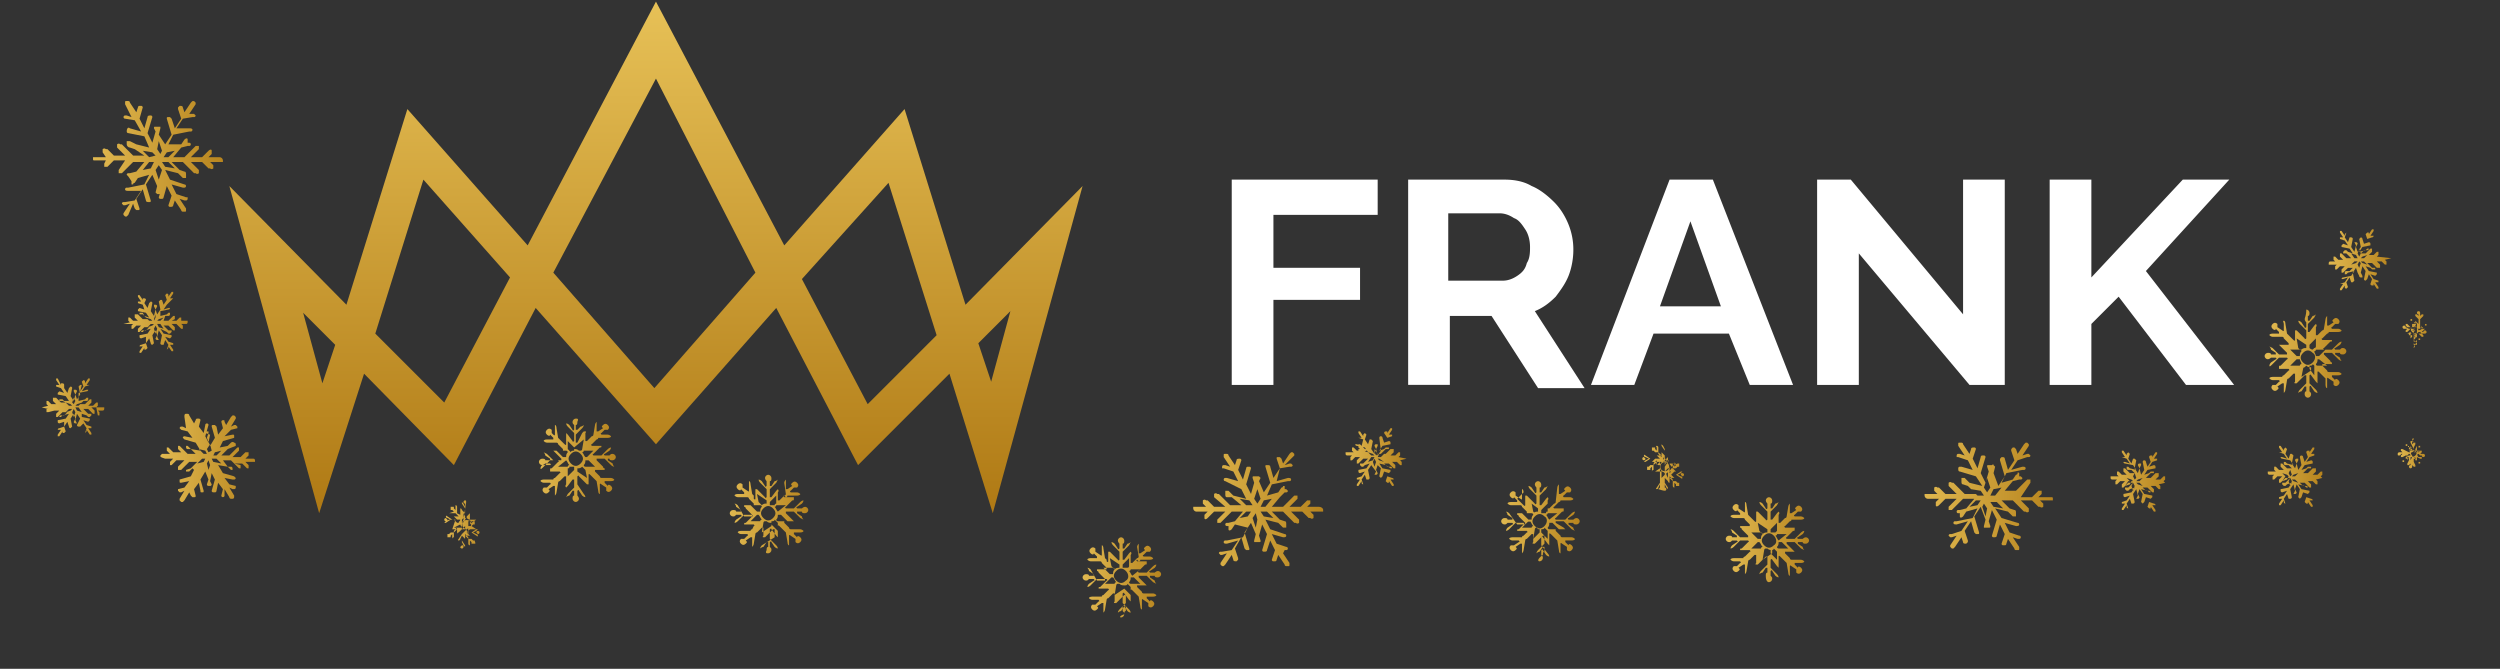
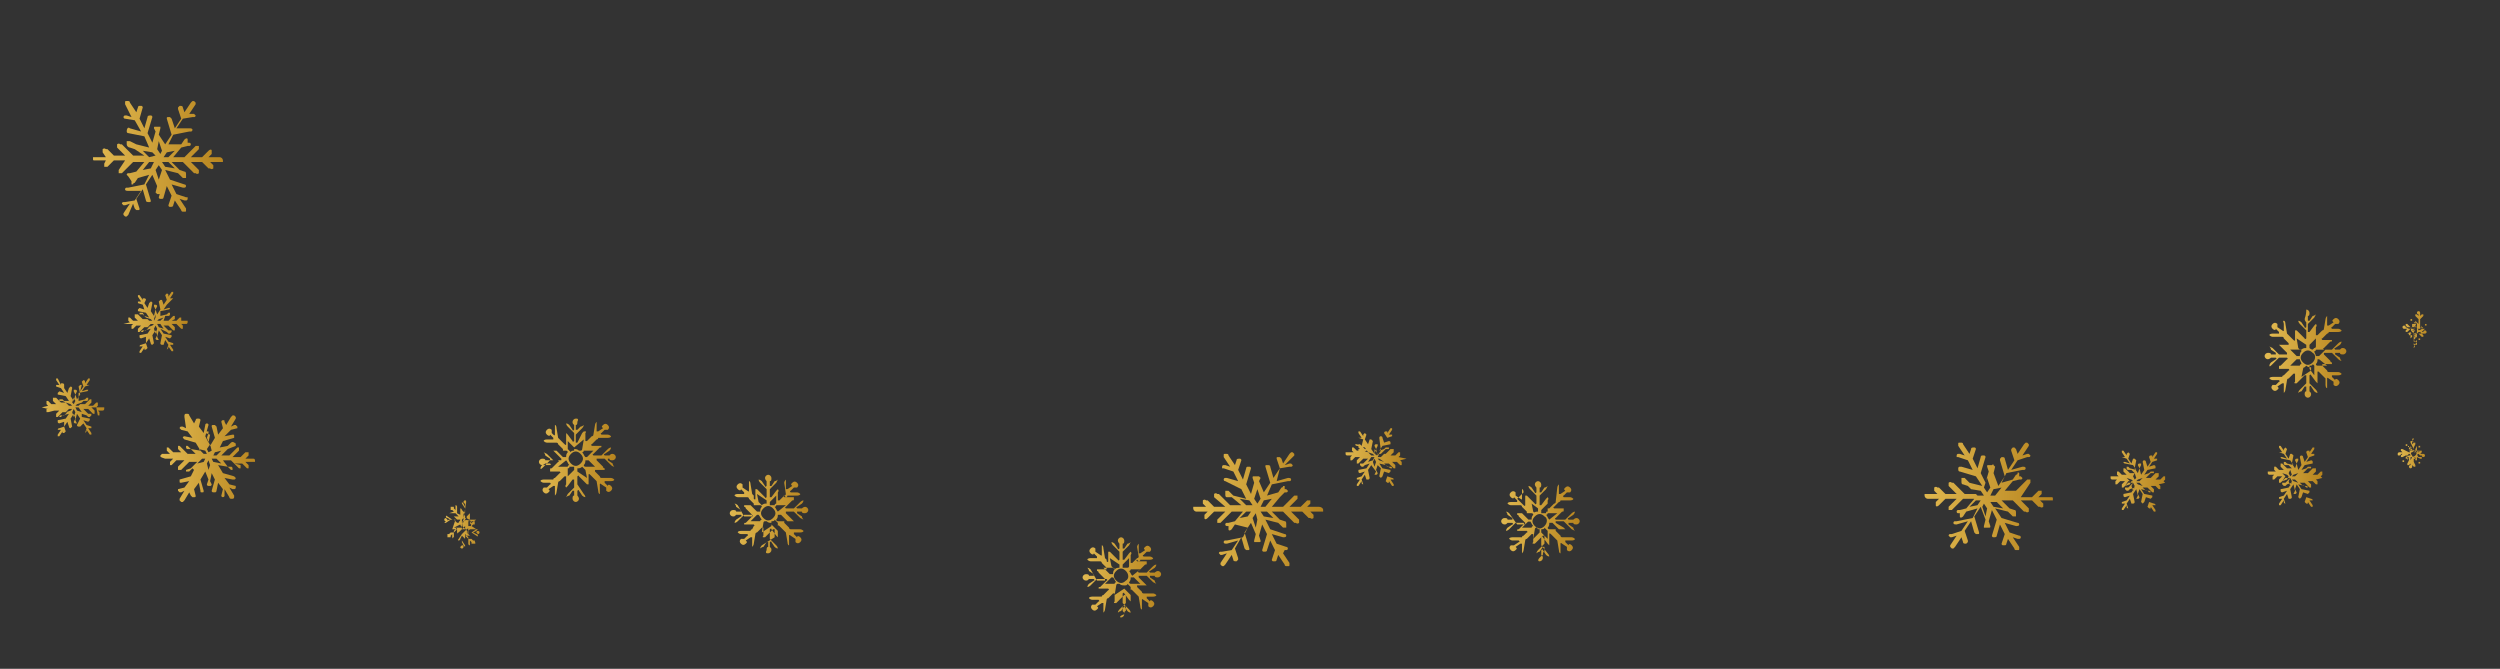
<svg xmlns="http://www.w3.org/2000/svg" width="157" height="42" fill="none">
  <rect width="100%" height="100%" fill="#333333" stroke="none" />
  <path fill="url(#a)" d="M83.093 32.029v.1h-.805l.201.202v.201s-.1.101-.201 0h-.101l-.403-.402h-.705l.504.503v.202s-.101.1-.202 0h-.1l-.706-.705h-.705l.504.503.302.1c.1 0 .1.102.1.202v.201h-.2l-.303-.301-.806-.202.303.604.906.303c.1 0 .1.1.1.1 0 .101-.1.101-.2.101l-.706-.201.302.604.605.201c.1 0 .1.101.1.101s0 .1-.1.1h-.1l-.102.202.403.605v.1c0 .101 0 .101-.1.101h-.101s-.1 0-.1-.1l-.404-.605-.1.302s0 .1-.101.1h-.101c-.1 0-.1-.1-.1-.1l.2-.604-.301-.604-.202.604c0 .1-.1.1-.201.1s-.101-.1-.101-.1l.302-1.007-.302-.605-.201.705.1.303c0 .1 0 .1-.1.1h-.303v-.1l.101-.403-.302-.705-.403.604.302 1.007c0 .1 0 .1-.1.1h-.101l-.1-.1-.202-.705-.403.705.201.604v.101l-.1.1c-.101 0-.202 0-.202-.1l-.1-.302-.404.604-.1.101h-.101l-.1-.1v-.101l.402-.605-.302.101h-.1l-.101-.1s0-.101.1-.101h.101l.604-.101.403-.604-.705.201c-.1 0-.201 0-.201-.1 0 0 0-.101.1-.101h.101l1.007-.202.302-.604-.805-.202-.202.302c-.1.101-.201.101-.201 0v-.201h-.1c-.102 0-.102-.1-.102-.1s0-.101.101-.101h.1l.404-.101.503-.604h-.705l-.705.705h-.201v-.201l.503-.504h-.705l-.403.402c-.1.101-.2.101-.2 0v-.201l.2-.201h-.704a.217.217 0 0 1-.202-.202v-.1h.806l-.202-.202v-.202s.101-.1.202 0h.1l.403.403h.705l-.705-.604v-.201s.101-.101.202 0h.1l.706.705h.705l-.605-.504h-.302c-.1 0-.1-.1-.1-.201v-.201h.2l.303.301.806.202-.302-.605-1.008-.503c-.1 0-.1-.1-.1-.1s0-.101.1-.101h.101l.705.2-.302-.603-.604-.202h-.101v-.1s0-.101.1-.101h.101l.303.1-.403-.604v-.1c0-.101 0-.101.1-.101h.101s.1 0 .1.1l.404.605.1-.302c0-.101.101-.101.202-.101.1 0 .1.1.1.1l-.2.605.301.604.202-.705s0-.1.1-.1h.101c.101 0 .101.1.101.1l-.302 1.007.302.605.201-.705-.1-.302c0-.101 0-.101.1-.101h.303l.1.1-.1.202.302.705.403-.604-.303-1.008c0-.1 0-.1.101-.1.1 0 .202 0 .202.1l.201.706.403-.605-.201-.604c0-.1 0-.1.1-.1h.1l.102.1.1.302.403-.604.1-.101h.102l.1.1v.101l-.604.605.302-.101h.1l.102.1s0 .101-.101.101h-.1l-.605.101-.201.806.704-.201c.101 0 .202 0 .202.1 0 0 0 .1-.1.1h-.102l-1.007.202-.302.705.705-.201.202-.302s.1 0 .1-.1h.101v.2h.1l.102.101s0 .1-.101.1h-.1l-.303.303-.504.604h.705l.705-.705h.201v.201l-.503.504h.705l.403-.403h.202v.202l-.202.201h.705c.202 0 .302.101.302.202zm-3.928-.202h.302l.403-.503-.503.1-.202.403zm0 .303.202.302.604.1-.403-.402h-.403zm-.403-.806.202.302.201-.302-.201-.605-.202.605zm-.1 1.208.201.605.1-.504-.1-.403-.201.302zm-.806-1.208.403.403h.403l-.202-.303-.604-.1zm0 1.208.504-.1.201-.302h-.302l-.403.402z" />
  <path fill="url(#b)" d="m88.33 28.806-.402.1.1.101v.202h-.1l-.202-.202h-.302l.202.202v.201h-.101l-.302-.302h-.302l.201.201h.202s.1 0 .1.101h-.1l-.303-.201-.403-.101.202.302.504.1v.101l-.101.101-.302-.1.201.302.302.1s.101 0 .101.101h-.201l.201.302v.101h-.1l-.202-.302v.1h-.1l-.102-.1.101-.302-.201-.303-.101.303-.1.1-.102-.1.101-.504-.201-.201-.1.302.1.201s0 .101-.1.101h-.102l.101-.201-.302-.403-.201.302.1.503s0 .101-.1.101h-.101l-.101-.302-.201.302.1.302s-.1 0-.1-.1v-.101l-.202.302h-.1v-.1l.2-.303h-.2v-.1l.302-.101.201-.303-.302.101s-.1 0-.1-.1v-.101l.503-.1.201-.303-.302.1-.1.101h-.101l-.101-.1v-.101h.201l.302-.302h-.302l-.302.302h-.1v-.201l.2-.202h-.301l-.202.202h-.1v-.202l.1-.1h-.302s-.1 0-.1-.101v-.101h.503l-.1-.1V28.1h.1l.201.201h.303l-.202-.201v-.2h.1l.303.301h.302l-.403.202h-.201s-.1 0-.1-.1V28.2h.1l.1.101.403.1-.201-.301-.504-.101s-.1 0-.1-.1h.1l.303.1.1-.403-.302-.1h.202l-.202-.303v-.1h.1l.202.302v-.101l.101-.1.1.1-.1.302.201.302.101-.302h.1l.102.1-.101.504.201.303.101-.303-.1-.201s0-.1.1-.1h.1v.1l-.1.201.1.403.202-.302-.1-.806s0-.1.1-.1c0 0 .101 0 .101.1l.1.303.202-.303-.201-.302s0-.1.1-.1h.101v.1l.202-.302h.1v.1l-.201.303h.201v.1l-.302.101-.201.303.302-.101s.1 0 .1.1v.101L86.82 28l-.201.302.302-.1.1-.101h.201v.1h-.2l-.303.303h.302l.303-.303h.201v.201l-.201.202h.302l.201-.201h.1v.201l-.1.101.504.1c0-.1 0-.1 0 0zm-1.812-.101h.201l.202-.201h-.303l-.1.201zm0 .1.1.102.303.1-.303-.201h-.1zm-.202-.402.101.201.1-.1-.2-.303v.202zm-.1.604.1.302.101-.302-.1-.201-.101.201zm-.302-.604.2.201h.202l-.1-.1-.302-.101zm0 .604.302-.1.1-.202h-.201l-.201.302z" />
  <path fill="url(#c)" d="M70.403 38.777c.1 0 .201-.1.201-.202 0-.1 0-.1-.1-.2v-.303s.1-.1.1 0l.201.302s.101.1.202.1c0 0 0-.1-.1-.2l-.404-.404v-.604s.101-.1.101 0l.302.403.1.1v-.704s0-.101.102 0l.302.302.1.1.101.605s0 .201.101.201v-.603s0-.1.1 0l.303.202v.2c.1.102.201.102.302 0 .1-.1.1-.2 0-.301-.1-.101-.201-.101-.201 0l-.202-.202v-.1h.403s.201 0 .201-.101c0 0-.1-.1-.201-.1h-.604s-.101 0-.101-.102l-.302-.302v-.1h.604l-.1-.101-.404-.403v-.1h.504l.403.402.201.1s-.1-.1-.1-.2l-.302-.202v-.1h.302c0 .1.1.1.201.1.1 0 .202-.1.202-.202 0-.1-.101-.2-.202-.2-.1 0-.201.1-.201.1h-.302s-.101-.1 0-.1l.302-.202s.1-.101.1-.202c0 0-.1 0-.201.1l-.403.404h-.504s-.1-.1 0-.1l.403-.404c.101 0 .101 0 .101-.1v-.101h-.604s-.1-.101 0-.101l.1.1s.101 0 .101-.1h.605s.201 0 .201-.1c0 0-.1-.101-.201-.101h-.403s-.101-.101 0-.101l.201-.202h.202c.1-.1.1-.201 0-.302-.101-.1-.202-.1-.303 0-.1.101-.1.101 0 .202l-.302.201h-.1v-.605s-.101.1-.101.201l.1.605s0 .1-.1.1l-.302.303h-.101v-.504s.1-.1 0-.202l-.1.101-.303.403h-.1v-.503l.402-.403.1-.202s-.1.1-.2.1l-.202.303h-.1v-.302c.1 0 .1-.1.1-.202 0-.1-.1-.201-.201-.201s-.202.1-.202.201.1.202.1.202v.302s-.1.1-.1 0L70 34.144s-.101-.1-.202-.1c0 0 0 .1.101.2l.403.403v.504s-.1.1-.1 0l-.404-.403-.1-.1h-.101v.604s0 .1-.1 0v-.101l-.102-.1-.1-.605s0-.201-.101-.201v.604s0 .1-.1 0l-.303-.202v-.201c-.1-.1-.201-.1-.302 0-.1.1-.1.201 0 .302.1.1.201.1.201 0l.202.202v.1h-.403s-.202 0-.202.101c0 0 .101.1.202.1h.604s.101 0 .101.102l.302.302v.1h-.604v.101s.1 0 .1.1l.403.404v.1h-.503l-.403-.705s-.1-.1-.202-.1c0 0 .101.1.101.201l.302.201v.101h-.302c0-.1-.1-.1-.201-.1-.1 0-.202.1-.202.201 0 .1.101.201.202.201.1 0 .1 0 .201-.1h.302s.101.1 0 .1l-.302.202s-.1.1-.1.201c0 0 .1 0 .2-.1l.404-.403h.604s.1.1 0 .1l-.403.403c-.1 0-.1 0-.1.101h.604s.1.1 0 .1l-.302.303s-.101 0-.101.1h-.604s-.202 0-.202.101c0 0 .1.101.202.101h.403s.1.1 0 .1l-.202.202h-.201c-.101.1-.101.202 0 .302.1.101.201.101.302 0 .1-.1.1-.1 0-.201l.302-.202h.1v.605s.101-.1.101-.202l.101-.604s0-.1.1-.1l.303-.303h.1v.504s-.1.1 0 .1h.102l.1-.1.403-.403h.1v.503l-.402.403s-.1.101-.1.202c0 0 .1-.1.2-.1l.202-.303h.1v.302c-.1 0-.1.1-.1.201-.302.101-.302.202-.201.202zm-.504-2.518c.1.1.1.201.201.302 0 0-.1 0-.1.1h-.605l.403-.402h.101zm.806.201c-.202.202-.403.202-.605 0-.201-.201-.201-.403 0-.604.202-.201.403-.201.605 0 .201.201.201.504 0 .604zm-1.41-.805h.604s.1 0 .1.1c-.1.101-.1.202-.1.302h-.201l-.403-.402zm1.007-.202v.202c-.1 0-.202 0-.302.1l-.101-.1-.1-.101-.101-.504.604.403zm.503.202h-.302v-.201l.403-.404v.504c0 .1-.1.1-.1.1zm.303.503c-.101-.1-.101-.201-.202-.302 0 0 .1 0 .1-.1h.605l-.503.402zm.503.504h-.604s-.1 0-.1-.1c.1-.102.1-.202.1-.303h.201l.403.403zm-1.007.302v-.201c.1 0 .201 0 .201-.101l.101.1.1.101v.504l-.402-.403zm-.604.403.1-.604s0-.101.101-.101h.1c.102.1.202.1.303.1v.202l-.604.403z" />
-   <path fill="url(#d)" d="M104.547 30.82c.101 0 .101-.1.101-.1s0-.101-.101-.101v-.202l.101.202.1.1v-.1l-.201-.302v-.303l.201.202s0 .1.101.1v-.402l.201.201v.403s0 .1.101.1v-.3l.101.1v.101h.201v-.201h-.1l-.101-.101h.201-.403l-.201-.202h.403-.101l-.201-.201h.302l.302.201s.101.101.101 0c0 0 0-.1-.101-.1l-.201-.101h.201l.101.1c.1 0 .1-.1.1-.1 0-.1-.1-.1-.1-.1-.101 0-.101 0-.101.1h-.201l.201-.1.101-.102h-.101l-.302.202h-.302l.201-.201h.101-.403l.201-.202h.403-.201l.101-.1h.1v-.202h-.201v.1l-.101.101v-.302s0 .1-.101.1v.402l-.201.202v-.402s0 .1-.101.1l-.201.201v-.302l.201-.302s.101-.1 0-.1c-.1 0-.1 0-.1.1l-.101.202v-.202l.101-.1c0-.101-.101-.101-.101-.101-.101 0-.101.1-.101.1 0 .101 0 .101.101.101v-.806l-.101-.201-.101-.1v.1l.202.302v.302l-.202-.201v.302l-.201-.201V28.1s0-.101-.101-.101 0 .1 0 .1v.202l-.101-.1V28.1h-.201v.201h.101l.1.1h-.201.403l.201.202h-.403.101l.202.202h-.605l-.302-.202s-.101-.1-.101 0c0 0 0 .101.101.101l.202.1h-.202l-.101-.1c-.1 0-.1.1-.1.1 0 .102.1.102.1.102s.101 0 .101-.101h.202l-.202.1-.101.101h.101l.302-.201h.302l-.201.201h.302l-.201.202h-.403.201l-.1.1h-.101v.202h.201v-.1l.101-.102v.303s0-.1.101-.1v-.403l.201-.201v.402-.1l.202-.202v1.309l-.202.303s-.101.1 0 .1c0 0 .101 0 .101-.1l.101-.202v.202l-.101.1c.302.101.403.101.403.101zm-.302-1.41c0 .1.1.1.1.201h-.403l.303-.2c-.101 0-.101 0 0 0zm.503.1c-.1.101-.302.101-.403 0-.1-.1-.1-.301 0-.402.101-.1.303-.1.403 0 .101.1.101.302 0 .403zm-.906-.503h.503c0 .1-.1.1-.1.202h-.101l-.302-.202zm.705-.1v.1c-.101 0-.101 0-.101.1v-.402l.101.202zm.201.1h-.201v-.1l.201-.202v.302c.101 0 .101 0 0 0zm.202.302c0-.1-.101-.1-.101-.201h.504l-.403.201zm.302.302h-.403c0-.1.101-.1.101-.2h.1l.202.2zm-.604.202c0-.1 0-.1 0 0v-.1s.1 0 .1-.102v.403l-.1-.201zm-.303.201v-.402s.101 0 .202.1v.101l-.202.201z" />
  <path fill="url(#e)" d="M48.244 34.748c.101 0 .202-.1.202-.201 0-.1 0-.1-.1-.202v-.302s.1-.1.1 0l.201.302s.101.101.202.101c0 0 0-.1-.101-.201l-.403-.403v-.605s.1-.1.1 0l.303.403.1.101v-.705s0-.1.101 0l.303.302.1.1.101.605s0 .202.1.202v-.605s0-.1.102 0l.302.202v.201c.1.1.201.1.302 0 .1-.1.1-.201 0-.302-.1-.1-.202-.1-.202 0l-.201-.201v-.101h.403s.201 0 .201-.1c0 0-.1-.102-.201-.102h-.605s-.1 0-.1-.1l-.302-.302v-.101h.603l-.1-.1-.403-.404v-.1h.503l.404.402.201.101s-.1-.1-.1-.201l-.303-.202v-.1h.302c0 .1.101.1.202.1.1 0 .201-.1.201-.201 0-.1-.1-.202-.201-.202-.1 0-.202.101-.202.101h-.302s-.1-.1 0-.1l.302-.202s.101-.1.101-.202c0 0-.1 0-.201.101l-.403.403h-.504s-.1-.1 0-.1l.403-.404c.1 0 .1 0 .1-.1v-.1h-.603s-.101-.102 0-.102l.1.101s.101 0 .101-.1h.604s.202 0 .202-.101c0 0-.1-.101-.202-.101h-.403s-.1-.1 0-.1l.202-.202h.201c.101-.101.101-.202 0-.302-.1-.101-.201-.101-.302 0-.1.1-.1.1 0 .201l-.302.201h-.1v-.603s-.101.1-.101.202l.1.705s0 .1-.1.1l-.303.302h-.1v-.503s.1-.1 0-.201l-.101.1-.302.403h-.1v-.503l.402-.403.1-.202s-.1.1-.2.1l-.202.303h-.1v-.302c.1 0 .1-.1.1-.202 0-.1-.1-.201-.202-.201-.1 0-.201.1-.201.201s.1.202.1.202v.302s-.1.1-.1 0l-.201-.302s-.101-.1-.202-.1c0 0 0 .1.1.2l.404.404v.503s-.101.1-.101 0l-.403-.403-.1-.1h-.101v.604s0 .1-.101 0v-.202l-.1-.1-.102-.605s0-.201-.1-.201v.603s0 .1-.1 0l-.303-.201v-.202c-.1-.1-.202-.1-.302 0-.101.101-.101.202 0 .302.1.101.201.101.201 0l.202.202v.1h-.403s-.202 0-.202.101c0 0 .101.101.202.101h.604s.1 0 .1.1l.303.303v.1h-.604v.101s.1 0 .1.101l.403.403v.1h-.503l-.403-.704s-.101-.101-.202-.101c0 0 .101.1.101.201l.302.202v.1h-.302c0-.1-.1-.1-.201-.1s-.202.1-.202.201.1.202.202.202c.1 0 .1 0 .201-.101h.302s.1.1 0 .1l-.302.202s-.1.1-.1.202c0 0 .1 0 .2-.101l.404-.403h.503s.1.1 0 .1l-.403.404c-.1 0-.1 0-.1.1h.604s.1.101 0 .101l-.1.201s-.102 0-.102.101h-.604s-.201 0-.201.1c0 0 .1.102.201.102h.403s.1.1 0 .1l-.201.202h-.202c-.1.1-.1.201 0 .302.1.1.202.1.302 0 .101-.1.101-.1 0-.201l.302-.202h.101v.604s.1-.1.1-.201l.102-.604s0-.101.1-.101l.303-.302h.1v.503s-.1.101 0 .101h.101l.1-.1.404-.404h.1v.504l-.805.504s-.101.1-.101.201c0 0 .1-.1.201-.1l.202-.303h.1v.302c-.1 0-.1.101-.1.202-.101.201 0 .201.1.201zm-.604-2.417c.1.1.1.201.202.302 0 0-.101 0-.101.1h-.605l.403-.402h.101zm.907.201c-.202.202-.403.202-.605 0-.201-.201-.201-.402 0-.604.202-.201.403-.201.605 0 .201.201.201.403 0 .604zm-1.41-.805h.604s.1 0 .1.1c-.1.101-.1.202-.1.302h-.202l-.403-.402zm1.007-.303v.201c-.101 0-.202 0-.302.102l-.101-.101-.1-.1-.102-.504.605.402zm.503.303h-.302v-.201l.403-.404v.504s-.1 0-.1.1zm.202.402c-.101-.1-.101-.2-.202-.302 0 0 .101 0 .101-.1h.604l-.503.402c.1 0 .1 0 0 0zm.604.605h-.604s-.101 0-.101-.1c.1-.102.1-.202.1-.303h.202l.403.403zm-1.007.201v-.201c.1 0 .201 0 .201-.1l.101.1.1.1v.504l-.402-.403zm-.604.504.1-.604s0-.101.101-.101h.1c.101.1.202.1.303.1v.202l-.604.403z" />
  <path fill="url(#f)" d="M128.921 31.324v.1h-.806l.202.202v.201s-.101.101-.202 0h-.101l-.403-.403h-.705l.504.504v.202s-.101.1-.201 0h-.101l-.705-.706h-.705l.503.504.303.1c.1 0 .1.102.1.202v.201h-.201l-.302-.301-.806-.202.403.604 1.007.303c.101 0 .101.1.101.1 0 .101-.101.101-.202.101l-.705-.201.302.604.605.201c.1 0 .1.101.1.101s0 .1-.1.1h-.101l-.302-.1.403.604v.101c0 .1 0 .1-.101.1h-.101s-.1 0-.1-.1l-.403-.604-.101.302s0 .1-.101.1h-.1c-.101 0-.101-.1-.101-.1l.201-.604-.302-.605-.201.705c0 .101-.101.101-.202.101-.1 0-.101-.1-.101-.1l.303-1.008-.303-.604-.201.705.101.302c0 .1 0 .1-.101.1h-.302v-.1l.101-.403-.303-.806-.402.605.302 1.007c0 .1 0 .1-.101.1h-.101l-.1-.1-.202-.705-.403.604.202.605v.1l-.101.1c-.101 0-.201 0-.201-.1l-.101-.302-.403.604-.101.101h-.1l-.101-.1v-.101l.403-.605-.302.101h-.101l-.101-.1s0-.101.101-.101h.101l.604-.202.403-.604-.705.201c-.101 0-.202 0-.202-.1 0 0 0-.101.101-.101h.101l1.007-.202.302-.604-.705.201-.201.303c-.101.1-.202.1-.202 0v-.201h-.101c-.1 0-.1-.102-.1-.102s0-.1.1-.1h.101l.403-.1.504-.605h-.705l-.705.705h-.202v-.202l.504-.503h-.705l-.403.403c-.101.1-.202.1-.202 0v-.201l.202-.202h-.705a.217.217 0 0 1-.202-.202v-.1h.806l-.201-.202v-.201s.1-.101.201 0h.101l.403.403h.705l-.504-.504v-.201s.101-.101.202 0h.1l.705.705h.705l-.503-.504-.302-.1c-.101 0-.101-.101-.101-.202v-.202h.201l.302.303.806.201-.403-.604-1.007-.303c-.101 0-.101-.1-.101-.2 0 0 0-.102.101-.102h.101l.705.202-.302-.604-.605-.202h-.1v-.1s0-.101.1-.101h.101l.302.1-.403-.604v-.1c0-.101 0-.101.101-.101h.101s.101 0 .101.1l.402.605.101-.303c0-.1.101-.1.202-.1.1 0 .1.1.1.1l-.201.605.302.604.201-.705s0-.1.101-.1h.101c.101 0 .101.1.101.1l-.303 1.007.303.605.201-.706-.101-.302c0-.1 0-.1.101-.1h.201s.101-.101.101 0l.101.1-.101.403.302.806.403-.604-.302-1.008c0-.1 0-.1.101-.2.101 0 .201 0 .201.1l.202.705.403-.604-.202-.605c0-.1 0-.1.101-.201h.101l.1.1.101.303.403-.605.101-.1h.1l.101.1V28l-.403.604.302-.1h.101l.101.1s0 .101-.101.101h-.101l-.604.202-.403.604.705-.202c.101 0 .202 0 .202.101 0 0 0 .1-.101.1h-.101l-1.007.202-.302.605.705-.202.201-.302s.101 0 .101-.1c0-.102.101 0 .101 0v.2h.1l.101.101s0 .101-.101.101h-.1l-.403.1-.504.605h.705l.705-.705h.202v.202l-.605.906h.705l.403-.403h.202v.202l-.202.201h.705c.202 0 .202 0 .202.1zm-3.928-.202h.302l.403-.503-.504.1-.201.403zm0 .403.201.302.605.101-.403-.403h-.403zm-.403-.906.201.302.202-.302-.202-.605-.201.605zm-.101 1.208.202.605.1-.504-.201-.302-.101.201zm-.705-1.108.403.403h.403l-.202-.302-.604-.1zm-.101 1.108.504-.1.201-.303h-.302l-.403.403z" />
  <path fill="url(#g)" d="m135.971 30.317-.403.1.101.101v.201h-.101l-.201-.201h-.302l.201.201v.201h-.1l-.303-.301h-.302l.202.201h.201s.101 0 .101.1h-.101l-.101-.1-.402-.1.201.302.504.1v.101l-.101.1-.302-.1.201.302.302.1s.101 0 .101.102h-.201l.201.302v.1h-.101l-.201-.302v.101h-.101l-.101-.1.101-.303-.201-.302-.101.302-.101.1-.1-.1.1-.503-.201-.303-.101.302.101.202s0 .1-.101.1h-.101l.101-.2-.101-.404-.201.302.101.504s0 .1-.101.1h-.101l-.1-.301-.202.302.101.302s-.101 0-.101-.1v-.101l-.201.302h-.101v-.101l.201-.302h-.201v-.1l.302-.102.202-.302-.303.101s-.1 0-.1-.1v-.102l.503-.1.202-.302-.302.1-.101.101h-.101l-.101-.1v-.101h.202l.302-.302h-.302l-.302.302h-.101v-.201l.201-.202h-.302l-.201.201h-.101v-.201l.101-.1h-.302s-.101 0-.101-.102v-.1h.503l-.1-.101v-.202h.1l.202.202h.302l-.201-.201v-.202h.1l.303.302h.302l-.202-.201h-.201s-.101 0-.101-.101v-.1h.101l.101.1.402.1-.201-.301-.504-.101s-.1 0-.1-.1h.1l.303.1-.202-.302-.302-.101h.201l-.201-.302v-.1h.101l.201.301v-.1l.101-.101.101.1-.101.303.201.302.101-.302h.101l.1.1-.1.504.201.302.101-.302-.101-.201s0-.101.101-.101h.101v.1l-.101.202.101.403.201-.302-.101-.504s0-.1.101-.1c0 0 .101 0 .101.1l.1.302.202-.302-.101-.302s0-.1.101-.1h.101v.1l.201-.302h.101v.1l-.202.303h.202v.1l-.302.101-.202.302.302-.1s.101 0 .101.1v.101l-.504.1-.201.303.302-.1.101-.102h.201v.101h-.201l-.302.302h.302l.302-.302h.201v.202l-.201.201h.302l.202-.201h.1v.201l-.1.1.1.102c0-.101 0-.101 0 0zm-1.813-.101h.202l.201-.202-.302.101-.101.1zm0 .1.101.101.302.101-.201-.201h-.202zm-.201-.402.101.201.1-.1-.1-.303-.101.202zm-.101.604.101.302.101-.302-.101-.201-.101.201zm-.302-.504.202.202h.201l-.101-.1-.302-.102zm-.101.504.303-.1.1-.202h-.201l-.202.302z" />
-   <path fill="url(#h)" d="M111.093 36.561c.101 0 .202-.1.202-.201s0-.101-.101-.202v-.302s.101-.1.101 0l.201.302s.101.101.202.101c0 0 0-.1-.101-.201l-.403-.403v-.504s.101-.1.101 0l.302.403.101.1v-.704s0-.101.1 0l.303.302.1.1.101.605s0 .201.101.201v-.604s0-.1.101 0l.302.201v.202c.1.1.201.1.302 0 .101-.1.101-.202 0-.302-.101-.101-.202-.101-.202 0l-.201-.202v-.1h.403s.201 0 .201-.101c0 0-.1-.1-.201-.1h-.604s-.101 0-.101-.102l-.302-.302v-.1h.604l-.101-.101-.403-.403v-.1h.504l.403.402.201.1s-.1-.1-.1-.2l-.303-.202v-.1h.303c0 .1.1.1.201.1s.201-.1.201-.202c0-.1-.1-.201-.201-.201s-.201.1-.201.1h-.303s-.1-.1 0-.1l.303-.201s.1-.101.1-.202c0 0-.1 0-.201.1l-.403.404h-.504s-.1-.101 0-.101l.403-.403c.101 0 .101 0 .101-.1v-.101h-.604s-.101-.101 0-.101l.302-.302s.101 0 .101-.1h.604s.201 0 .201-.102c0 0-.1-.1-.201-.1h-.403s-.101-.101 0-.101l.201-.202h.202c.101-.1.101-.2 0-.302-.101-.1-.202-.1-.302 0-.101.101-.101.101 0 .202l-.302.201h-.101v-.604s-.101.1-.101.201l-.101.605s0 .1-.1.1l-.303.303h-.1v-.504s.1-.1 0-.202l-.101.101-.302.403h-.101v-.503l.403-.403.101-.202s-.101.1-.202.1l-.201.303h-.101v-.302c.101 0 .101-.1.101-.202 0-.1-.101-.201-.202-.201-.1 0-.201.1-.201.201s.101.202.101.202v.302s-.101.1-.101 0l-.201-.302s-.101-.1-.202-.1c0 0 0 .1.101.2l.403.404v.503s-.101.1-.101 0l-.403-.403-.101-.1h-.1v.604s0 .1-.101 0l-.302-.302-.101-.101-.101-.604s0-.202-.1-.202v.605s0 .101-.101 0l-.302-.2v-.202c-.101-.101-.202-.101-.302 0-.101.1-.101.201 0 .302.1.1.201.1.201 0l.201.201v.1h-.402s-.202 0-.202.102c0 0 .101.1.202.1h.604s.101 0 .101.101l.302.302v.101h-.605v.1s.101 0 .101.101l.403.403v.101h-.504l-.402-.403s-.101-.1-.202-.1c0 0 .101.1.101.2l.302.202v.101h-.302c0-.1-.101-.1-.202-.1-.1 0-.201.1-.201.2 0 .101.101.202.201.202.101 0 .101 0 .202-.1h.302s.101.1 0 .1l-.302.202s-.101.1-.101.201c0 0 .101 0 .202-.1l.402-.404h.504s.101.101 0 .101l-.403.403c-.101 0-.101 0-.101.1h.605s.101.102 0 .102l-.302.302s-.101 0-.101.1h-.604s-.202 0-.202.101c0 0 .101.1.202.1h.402s.101.102 0 .102l-.201.201h-.201c-.101.1-.101.201 0 .302.1.1.201.1.302 0 .101-.1.101-.1 0-.201l.302-.202h.101v.605s.1-.101.1-.202l.101-.604s0-.1.101-.1l.302-.303h.101v.504s-.101.1 0 .1h.1l.101-.1.403-.403h.101v.503l-.403.403s-.101.1-.101.202c0 0 .101-.101.202-.101l.201-.302h.101v.302c-.101 0-.101.1-.101.201 0 .302.101.403.201.403zm-.604-2.518c.101.1.101.202.202.302 0 0-.101 0-.101.101h-.604l.402-.403h.101zm.907.202c-.202.201-.403.201-.605 0-.201-.202-.201-.403 0-.605.202-.201.403-.201.605 0 .201.202.201.504 0 .605zm-1.41-.806h.604s.101 0 .101.1c-.101.101-.101.202-.101.303h-.202l-.402-.403zm1.007-.202v.201c-.101 0-.202 0-.302.102l-.101-.101-.101-.1-.101-.505.605.403zm.503.202h-.302v-.202l.403-.403v.504l-.101.1zm.202.503c-.101-.1-.101-.201-.202-.302 0 0 .101 0 .101-.1h.604l-.503.402c.1 0 .1 0 0 0zm.604.504h-.604s-.101 0-.101-.1c.101-.101.101-.202.101-.303h.201l.403.403zm-1.108.302v-.201c.101 0 .202 0 .202-.101l.1.1.101.102v.503l-.403-.403zm-.503.403.1-.604s0-.101.101-.101h.101c.1.1.201.1.302.1v.202l-.604.403z" />
  <path fill="url(#i)" d="M96.69 35.252c.101 0 .202-.1.202-.202 0-.1 0-.1-.1-.201v-.302s.1-.101.1 0l.202.302s.1.1.201.1c0 0 0-.1-.1-.2l-.404-.504v-.504s.101-.1.101 0l.302.403.101.1v-.704s0-.101.1 0l.303.302.1.1.101.605s0 .201.101.201v-.604s0-.1.1 0l.303.201v.202c.1.1.201.1.302 0 .1-.101.1-.202 0-.302-.1-.101-.201-.101-.201 0l-.202-.202v-.1h.403s.201 0 .201-.101c0 0-.1-.101-.2-.101H98.1s-.1 0-.1-.1l-.303-.303v-.1h.604l-.1-.101-.504-.303v-.1h.503l.504.503.201.101s-.1-.1-.1-.201l-.302-.202v-.1h.302c0 .1.1.1.201.1s.202-.1.202-.201c0-.1-.101-.202-.202-.202-.1 0-.201.101-.201.101h-.302s-.101-.1 0-.1l.302-.202s.1-.1.1-.202c0 0-.1 0-.2.101l-.404.403h-.604s-.1-.1 0-.1l.403-.404c.1 0 .1 0 .1-.1v-.1h-.604s-.1-.102 0-.102l.302-.302s.101 0 .101-.1h.604s.202 0 .202-.101c0 0-.1-.101-.202-.101H98.2s-.1-.1 0-.1l.202-.202h.201c.101-.1.101-.202 0-.302-.1-.101-.201-.101-.302 0-.1.1-.1.1 0 .201l-.302.202h-.1v-.605s-.101.101-.101.202l-.101.906s0 .1-.1.1l-.303.303h-.1v-.504s.1-.1 0-.201l-.101.1-.303.404h-.1v-.604l.403-.404.1-.201s-.1.1-.201.1l-.202.303h-.1v-.302c.1 0 .1-.101.1-.202 0-.1-.1-.201-.201-.201-.1 0-.202.1-.202.201s.101.202.101.202v.302s-.1.1-.1 0l-.202-.302s-.1-.101-.201-.101c0 0 0 .1.1.201l.403.403v.504s-.1.1-.1 0l-.403-.403-.101-.1h-.1v.604s0 .1-.102 0l-.302-.303-.1-.1.402-.403s0-.202-.1-.202v.605s0 .1-.1 0l-.303-.202v-.201c-.1-.1-.202-.1-.302 0-.101.1-.101.201 0 .302.1.1.201.1.201 0l.202.201v.101h-.403s-.202 0-.202.1c0 0 .101.102.202.102h.604s.1 0 .1.1l.303.302v.101h-.604v.1s.1 0 .1.102l.403.402v.101h-.503l-.504-.705s-.1-.1-.201-.1c0 0 .1.1.1.2l.302.202v.101h-.302c0-.1-.1-.1-.201-.1-.1 0-.202.1-.202.2 0 .102.101.202.202.202.1 0 .1 0 .201-.1h.302s.101.1 0 .1l-.302.202s-.1.1-.1.201c0 0 .1 0 .201-.1l.403-.404h.503s.101.101 0 .101l-.302.302c-.1 0-.1 0-.1.101h.604s.1.1 0 .1l-.202.202s-.1 0-.1.101h-.605s-.201 0-.201.1c0 0 .1.101.201.101h.403s.101.101 0 .101l-.302.202h-.201c-.101.1-.101.201 0 .302.1.1.201.1.302 0 .1-.101.1-.101 0-.202l.302-.201h.1v.604s.102-.1.102-.201l.1-.605s0-.1.1-.1l.303-.302h.1v.503s-.1.1 0 .1h.101l.101-.1.403-.403h.1v.503l-.402.404s-.1.1-.1.201c0 0 .1-.1.2-.1l.202-.303h.1v.303c-.1 0-.1.1-.1.2-.403.303-.302.404-.201.404zm-.604-2.518c.101.1.101.201.202.302 0 0-.1 0-.1.1h-.605l.403-.402c0 .1.1 0 .1 0zm.907.302c-.202.201-.403.201-.605 0-.2-.202-.2-.403 0-.604.202-.202.403-.202.605 0 .201.1.201.402 0 .604zm-1.41-.806h.604s.1 0 .1.1c-.1.102-.1.202-.1.303h-.201l-.403-.403zm1.007-.302v.202c-.1 0-.202 0-.302.1h.1l-.1-.1-.1-.504.402.302zm.504.302h-.303v-.201l.403-.403v.503c-.1 0-.1 0-.1.101zm.201.403c-.1-.1-.1-.201-.201-.302 0 0 .1 0 .1-.1h.605l-.504.402c.1 0 .1 0 0 0zm.604.604h-.604s-.1 0-.1-.1c.1-.101.1-.202.1-.303h.202l.402.403zm-1.108.202v-.202c.101 0 .202 0 .202-.1l.1.1.101.101v.504l-.403-.403zm-.503.403.1-.605s0-.1.101-.1h.101c-.1.1 0 .1.1.1v.201l-.402.404z" />
  <path fill="url(#j)" d="M5.842 9.971v-.1h.806l-.202-.303v-.201s.1-.1.202 0h.1l.403.403h.705l-.503-.504v-.201s.1-.101.201 0h.1l.706.705h.705l-.604-.403-.303-.1c-.1 0-.201-.102-.201-.202v-.201h.201l.403.2.806.202-.302-.705-1.007-.201c-.101 0-.101-.101-.101-.101 0-.201.1-.302.201-.201l.705.201-.402-.705-.605-.1c-.1 0-.1-.101-.1-.101s0-.101.1-.101h.1l.303.1-.403-.805v-.1c0-.102 0-.102.1-.102h.102s.1 0 .1.101l.403.604.1-.302s0-.1.102-.1h.1c.101 0 .101.1.101.1l-.201.705.302.605.201-.705c0-.101.101-.101.202-.101.1 0 .1.1.1.1L9.266 8.36l.302.604.202-.705-.1-.201c0-.101 0-.101.1-.101h.302v.1l-.1.403.402.605.403-.605-.302-1.007c0-.1 0-.1.1-.1h.101l.101.1.202.605.402-.605-.201-.604v-.1l.1-.102c.101 0 .202 0 .202.101l.1.302.404-.604.1-.1h.101l.1.1v.1l-.402.605h.302l.1.1s0 .102-.1.102h-.1l-.605.1-.403.605h.806c.1 0 .201 0 .201.1 0 0 0 .101-.1.101h-.101l-1.007.201-.302.605h.805l.202-.302c.1-.101.201-.101.201 0v.201h.101c.1 0 .1.1.1.1s0 .101-.1.101h-.1l-.404.101-.503.605h.705l.705-.706h.201v.201l-.503.505h.705l.403-.403c.1-.101.201-.101.201 0v.201l-.201.202h.705c.1 0 .201.1.201.201v.1h-.806l.202.202v.202s-.101.1-.202 0h-.1l-.403-.403h-.705l.503.503v.201s-.1.101-.201 0h-.1l-.706-.704h-.705l.504.503.302.101c.1 0 .1.1.1.201v.201h-.2l-.303-.301-.806-.202.302.605.907.302c.1 0 .1.1.1.1s0 .101-.1.101h-.1l-.706-.201.302.604.604.202h.101v.1s0 .1-.1.1h-.101l-.302-.1.402.604v.101c0 .101 0 .101-.1.101h-.1s-.102 0-.102-.1l-.402-.605-.101.302c0 .1-.101.1-.202.1-.1 0-.1-.1-.1-.1l.201-.604-.302-.604-.201.705s0 .1-.101.1h-.101c-.1 0-.1-.1-.1-.1l.302-1.008.1-.302-.201.705.1.302c0 .101 0 .101-.1.101H9.87l-.101-.1.1-.403-.302-.706-.402.605.302 1.007c0 .1 0 .1-.101.1-.1 0-.201 0-.201-.1l-.202-.705-.403.604.202.604c0 .101 0 .101-.101.101h-.1l-.101-.1-.101-.303-.302.705-.101.101h-.1l-.102-.1v-.101l.403-.605-.302.101h-.1l-.101-.1s0-.101.1-.101h.101l.604-.101.403-.604h-.805c-.101 0-.202 0-.202-.101 0 0 0-.1.1-.1h.102l1.007-.202.302-.605-.705.202-.202.302s-.1 0-.1.1h-.1v-.2l-.202-.303-.101-.1s0-.101.1-.101h.101l.403-.101.504-.604H8.36l-.705.705h-.201v-.201l.402-.605h-.705l-.403.403h-.201v-.202l.1-.201h-.704c-.101 0-.101 0-.101-.1zm3.827.202h-.302l-.403.503.504-.1.201-.403zm.1-.403-.2-.202-.605-.1.403.403.403-.101zm.404.906-.202-.302-.201.302.201.605.202-.605zm0-1.208-.202-.605-.1.504.201.302.1-.201zm.806 1.108-.403-.403h-.403l.201.302.604.1zm0-1.108-.504.1-.201.303h.302l.402-.403z" />
  <path fill="url(#k)" d="m10.072 28.604.1-.1h.504l-.201-.202v-.201h.1l.303.302h.503l-.201-.202V28h.1l.504.504h.504l-.303-.303h-.201c-.1 0-.1-.1-.1-.1V28h.1l.201.201.605.101-.302-.503-.705-.202-.101-.1c0-.101.1-.101.1-.101l.504.1-.302-.402-.403-.101-.1-.1s0-.102.1-.102h.1l.202.101-.1-.705v-.1s0-.101.1-.101h.101s.1 0 .1.1l.303.504.1-.201s0-.101.101-.101h.101s.1 0 .1.1l-.1.403.302.403.1-.503c0-.101.102-.101.102-.101s.1 0 .1.1l-.201.706.201.402.101-.503-.302-.1s0-.102.1-.102h.101v.101l-.1.302.201.504.302-.504-.201-.705c0-.1 0-.1.1-.1h.101l.101.1.1.504.303-.403-.1-.403s0-.1.1-.1.1 0 .1.1l.101.202.302-.504.101-.1h.1l.102.1v.1l-.303.504.202-.1h.1l.101.1v.101l-.403.1-.402.404.503-.101c.1 0 .1 0 .1.1v.101l-.704.202-.202.403.504-.101.201-.201s.101-.101.202 0c0 0 .1 0 .1.1V28l-.503.201-.403.403h.504l.503-.503h.101v.201l-.403.403h.504l.302-.302h.201v.201l-.201.202h.504c.1 0 .1.1.1.1v.101h-.604l.201.202v.201h-.1l-.302-.302h-.504l.403.1v.202h-.101l-.504-.503H14l.302.402h.201c.101 0 .101.101.101.101v.1h-.1l-.202-.2-.604-.101.302.503.705.202.1.1s0 .101-.1.101h-.1l-.504-.1.302.402.403.101v.1s0 .101-.101.101h-.1l-.202-.1.302.503v.101s0 .1-.1.1h-.102s-.1 0-.1-.1l-.302-.504v.403c0 .101-.101.101-.101.101s-.1 0-.1-.1l.1-.404-.302-.402-.101.503s0 .1-.1.1h-.101s-.101 0-.101-.1l.201-.705-.201-.403-.1.504.1.201s0 .101-.1.101h-.102s-.1 0-.1-.1l.1-.303-.201-.503-.302.503.201.705c0 .1 0 .1-.1.1-.101 0-.101 0-.101-.1l-.101-.503-.302.402.1.403c0 .101 0 .101-.1.101h-.1l-.102-.1-.1-.202-.302.503-.101.101h-.1l-.102-.1v-.101l.303-.504-.202.1h-.1l-.101-.1v-.1l.403-.101.302-.403-.504.1c-.1 0-.1 0-.1-.1v-.1l.704-.202.202-.403-.1-.1-.202.2h-.201v-.1l.301-.1.403-.404h-.503l-.504.504h-.201v-.202l.403-.402h-.504l-.302.302h-.1v-.201l.2-.202h-.503c-.302-.101-.302-.101-.302-.202zm2.82.202h-.201l-.303.302.403-.1.1-.202zm.1-.302-.1-.202-.403-.1.302.302h.202zm.202.705-.1-.302-.101.2.1.404.101-.302zm.1-.907-.1-.403-.201.302.1.202.202-.1zm.605.806-.302-.302h-.302l.1.201.504.1zm0-.806-.403.1-.1.202h.201l.302-.302z" />
  <path fill="url(#l)" d="M7.755 20.345c0-.1 0-.1 0 0l.403-.1-.1-.101v-.202h.1l.202.202h.302l-.202-.202v-.201h.201l.303.302h.302l-.302-.302h-.201v-.1h.201l.1.2.303.101-.202-.302-.503-.1v-.101l.1-.1.303.1-.101-.302-.302-.101v-.1h.201l-.201-.303v-.1h.1l.202.301v-.1h.1s.101 0 .101.1l-.1.202.201.302.1-.302.102-.1s.1 0 .1.1l-.1.504.201.302.1-.403-.1-.202v-.1h.1s.101 0 .101.1l-.1.202.1.302.202-.302-.1-.504.1-.1h.1l.101.302.202-.303-.1-.302.1-.1s.1 0 .1.1v.101l.202-.302h.1v.1l-.2.303h.2l-.402.403-.202.302.303-.1h.1s0 .1-.1.1l-.504.1v.303l.403-.101.1-.1h.101v.1s0 .1-.1.1h-.202l-.1.303h.302l.302-.302h.1v.201l-.201.1h.302l.202-.2h.1v.2h-.1.503v.102s0 .1-.1.1h-.303l.101.101v.202h-.1l-.303-.303h-.302l.201.202v.201h-.1l-.303-.302h-.302l.303.302h.201v.1l-.1.102h-.101l-.101-.101-.403-.201.201.302.504.1v.101l-.1.1-.303-.1.201.302.303.101v.1h-.201l.2.303v.1h-.1l-.201-.302v.101l-.101.1.1-.301-.2-.303-.102.303h-.1s-.101 0-.101-.101l.1-.504-.2-.302-.102.403.101.201h-.1s-.101 0-.101-.1l.1-.202-.1-.302-.202.302.101.504-.1.1s-.101 0-.101-.1l-.101-.302-.202.302.101.302-.1.1h-.101v-.1l-.202.302h-.1v-.1l.201-.303h-.201s0-.1.1-.1l.302-.101v-.403l-.302.1s-.1 0-.1-.1v-.1l.503-.101.202-.302-.403.1-.101.1h-.1s0-.1.1-.1h.201l.202-.201h-.302l-.302.302h-.101v-.201l.201-.202h-.302l-.201.201h-.101v-.201l.1-.1h-.604zm1.713-.302-.303-.1.202.2h.201l-.1-.1zm0 .302-.202.202.302-.101.101-.1h-.201zm.302-.604-.101.302v.1l.1-.2v-.202zm0 .705-.101.201.1.303.101-.302-.1-.202zm.201-.403-.1.1h.2l.202-.2-.302.1zm.1.302h-.2l.1.202.302.1-.201-.302z" />
  <path fill="url(#m)" d="m2.619 25.583.403-.101-.101-.1v-.202h.1l.202.201h.302l-.201-.201v-.202h.201l.302.303h.302l-.201-.101h-.201v-.1h.201l.1.1h.303l-.202-.302-.503-.101v-.1l.1-.101.303.1-.202-.302-.302-.1v-.101h.202l-.202-.302v-.101h.1l.202.403v-.101h.101s.1 0 .1.1v.202l.202.302.1-.302.102-.1s.1 0 .1.1l-.1.504.201.302.1-.403-.1-.201v-.101h.1s.101 0 .101.1l-.1.202.1.302.202-.302-.1-.504.1-.1h.1l-.1.403.201-.303-.1-.302.1-.1s.101 0 .101.1v.1l.202-.301h.1v.1l-.201.303h.201l-.302.1-.201.303.302-.101h.1s0 .1-.1.1l-.504.101v.504l.403-.1.1-.102h.102v.101s0 .1-.101.1h-.202l-.201.202h.302l.302-.302h.101v.202l-.201.201h.302l.201-.201h.1v.201l-.1.1h.503v.101s0 .101-.1.101h-.302l.1.1v.202h-.1l-.1-.503H5.74l.201.201v.202h-.1l-.302-.303h-.303l.303.303h.2v.1l-.1.101h-.1l-.101-.1-.302-.101v.201l.503.1v.102l-.1.1-.303-.1.202.302.302.1v.101h-.2l.2.302v.101h-.1l-.201-.302v.1l-.1.101.1-.302-.202-.302-.201.201h-.1s-.102 0-.102-.1l.202-.403-.202-.302-.1.402.1.202h-.1s-.101 0-.101-.1l.1-.202-.1-.302-.201.302.1.503-.1.101s-.101 0-.101-.1l-.1-.303-.202.302.1.302-.1.101h-.101v-.1l-.201.302h-.101v-.101l.201-.302h-.201s0-.1.1-.1l.303-.102v-.302l-.302.1s-.101 0-.101-.1v-.1l.503-.101.202-.302-.403.1-.1.101h-.101s0-.1.1-.1h.202l.201-.202h-.302l-.302.302h-.1v-.201l.2-.202h-.302l-.402.1H2.92v-.2h.1l-.402-.101c0 .1 0 .1 0 0zm1.813-.202-.303-.1.202.201h.201l-.1-.1zm-.101.302-.202.202.303-.1.1-.102h-.201zm.302-.705-.1.303.1.1.1-.201-.1-.202zm0 .705-.1.202.1.302.1-.302-.1-.202zm.201-.302-.1.101h.201l.202-.201-.303.1zm.101.202h-.201l.1.201.303.1-.202-.301z" />
-   <path fill="url(#n)" d="M150.173 16.216c0 .1 0 .1 0 0l-.403.1.101.101v.202h-.101l-.202-.202h-.302l.202.202v.201h-.202l-.302-.302h-.302l.302.302h.202v.1h-.202l-.101-.1-.302-.1.202.302.503.1v.101l-.1.1-.303-.1.202.302.302.1v.102h-.201l.201.302v.1h-.101l-.201-.302v.101h-.101s-.101 0-.101-.1l.101-.303-.201-.302-.101.302-.101.1s-.101 0-.101-.1l.101-.503-.201-.303-.101.403.101.202v.1h-.101s-.101 0-.101-.1l-.1-.202-.101-.302-.202.302.101.504-.101.1h-.1l-.101-.302-.201.303.1.302-.1.1s-.101 0-.101-.1v-.101l-.202.302h-.1v-.1l.201-.303h-.201l.302-.1.201-.303-.302.101h-.101s0-.1.101-.1l.504-.101.201-.303-.403.101-.1.101h-.101v-.1s0-.102.101-.102h.201l.201-.2h-.302l-.302.301h-.101v-.201l.202-.202h-.302l-.202.202h-.1v-.202l.1-.1h-.503v-.101s0-.1.1-.1h.303l-.101-.101v-.201h.101l.201.2h.302l-.201-.2v-.202h.1l.303.302h.302l-.302-.302h-.202v-.101l.101-.1h.101l.1.1.302.1-.201-.302-.504-.1v-.101l.101-.1.302.1-.201-.302-.302-.1v-.102h.201l-.201-.302v-.1h.1l.202.302v-.101l.101-.1-.101.301.201.303.101-.303h.101s.1 0 .1.101l-.1.504.201.302.101-.403-.101-.201h.101s.101 0 .101.1l-.101.202.101.302.201-.302-.101-.504.101-.1s.101 0 .101.1l.1.302.202-.302-.101-.302.101-.1h.101v.1l.201-.302h.101v.1l-.202.303h.202s0 .1-.101.1l-.302.101-.202.302.303-.1s.1 0 .1.1v.101l-.503.1-.202.303.403-.1.101-.101h.101s0 .1-.101.1h-.202l-.201.202h.302l.302-.303h.101v.201l-.201.202h.302l.201-.201h.101v.201l-.101.101.907.1c0-.1 0-.1 0 0zm-1.813.302.302.1-.202-.2h-.201l.101.1zm.1-.302.202-.202-.302.101-.101.1h.201zm-.302.604.101-.302-.101-.1-.1.2.1.202zm0-.705.101-.201-.101-.303-.1.303.1.201zm-.201.403.101-.1h-.202l-.201.2.302-.1zm-.101-.302h.202l-.101-.202-.302-.1.201.302z" />
  <path fill="url(#o)" d="M145.841 30.014c-.1.101-.1.101 0 0l-.402.101.1.1v.202h-.1l-.202-.201h-.302l.201.201v.201h-.1l-.302-.301h-.303l.202.201h.201s.101 0 .101.1h-.101l-.1-.1-.403-.1.201.301.504.101v.1l-.101.102-.302-.101.201.302.302.1s.101 0 .101.101h-.201l.201.303v.1h-.101l-.201-.302v.1h-.101l-.1-.1.1-.302-.201-.302-.101.302-.101.1-.1-.1.1-.504-.201-.302-.101.302.101.202s0 .1-.101.1h-.1l.1-.2-.1-.404-.202.302.101.504s0 .1-.101.1h-.101l-.1-.301-.202.302.101.302s-.101 0-.101-.1v-.102l-.201.303h-.101v-.101l.201-.302h-.201v-.101l.302-.1.202-.303-.303.1s-.1 0-.1-.1v-.1l.503-.101.202-.302-.302.1-.101.101h-.101l-.101-.1v-.101h.202l.302-.303h-.302l-.302.303h-.101v-.201l.201-.202h-.302l-.201.201h-.101v-.201l.101-.101h-.302s-.101 0-.101-.1v-.102h.504l-.101-.1v-.202h.101l.201.202h.302l-.201-.202v-.201h.1l.303.302h.302l-.202-.201h-.201s-.101 0-.101-.101v-.1h.101l.101.1.403.1-.202-.301-.504-.101s-.1 0-.1-.101h.1l.303.1-.202-.301-.302-.101h.201l-.201-.302V28h.101l.201.302v-.1l.101-.101.101.1-.101.303.201.302.101-.302h.101l.101.1-.101.504.201.302.101-.302-.101-.201s0-.101.101-.101h.101v.1l-.101.202.101.403.201-.302-.101-.504s0-.1.101-.1c0 0 .101 0 .101.1l.101.302.201-.302-.101-.302s0-.1.101-.1h.101v.1l.201-.302h.101v.1l-.202.303h.202v.1l-.302.101-.202.302.302-.1s.101 0 .101.1v.1l-.503.102-.202.302.302-.1.101-.102h.201v.101h-.201l-.302.302h.302l.302-.302h.202v.201l-.202.202h.302l.202-.201h.1v.201l-.1.1.1.101zm-1.913-.1h.201l.202-.202-.302.101-.101.1zm0 .201.101.1.302.102-.202-.202h-.201zm-.202-.403.101.202.101-.101-.101-.302-.101.201zm0 .504.101.302.101-.302-.101-.202-.101.202zm-.403-.504.202.202h.201l-.1-.101-.303-.1zm0 .504.303-.1.1-.202h-.201l-.202.302z" />
  <path fill="url(#p)" d="M151.582 21.856c.101 0 .101 0 0 0 .101-.1.101-.1 0-.201v-.101l.101.1h.101v-.1l-.202-.201v-.303l.101.202v.1-.302l.101.101.101.1v.101h.1v-.1h-.1l-.101-.1h-.101l-.101-.102h.303-.101l-.202-.1h.303l.201.201h.101v-.1l-.101-.101h.202s.1 0 .1-.101c0 0 0-.1-.1-.1 0 0-.101 0-.101.1h-.101l.101-.1v-.101h-.101l-.201.2h-.101.302l.202-.2h-.303l.101-.101h.101l.101-.101h.1v-.1h-.1v.1l-.101.1-.101.102v-.302.1l-.101.201v-.603l.202-.202v-.101h-.101l-.101.1v-.2s0-.101-.1-.101c0 0-.101 0-.101.1 0 0 0 .101.101.101v.1l-.101-.1h-.101v.1l.202.202v.302l-.202-.201v-.1.3l-.101-.1-.1-.101v-.1h-.101v.1h.101l.1.1h.101l.101.101h-.302l.201.202h-.302l-.201-.202h-.101v.101l.101.1h-.101s0-.1-.101-.1c0 0-.101 0-.101.1 0 0 0 .102.101.102h.202l-.101.1v.1h.101l.201-.2h.302l-.201.1h-.101.302l-.101.1h-.1l-.101.102h-.101v.1h.101v-.1l.101-.101.1-.1v.302l.202-.201v.301l-.202.201v.101h.101l.101-.1v.1c-.202.302-.202.302-.202.403zm-.201-1.007s0 .1.101.1h-.302l.201-.1zm.403 0c-.101.1-.202.1-.302 0-.101-.1-.101-.201 0-.302.1-.101.201-.101.302 0v.302zm-.705-.302h.403l-.101.1h-.101l-.201-.1zm.503-.101c0 .1-.1.1-.1.1v-.2l.1.1zm.202.1h-.101v-.1l.101-.201v.302zm.101.202s0-.1-.101-.1h.403l-.302.1zm.201.202h-.302l.101-.101h.1l.101.1zm-.403.1c0-.1.101-.1.101-.1v.201l-.101-.1zm-.302.202v-.202h.101v.101l-.101.1z" />
  <path fill="url(#q)" d="M144.734 20.043c0 .1.101.202.101.202v.302s-.101.1-.101 0l-.202-.302s-.1-.101-.201-.101c0 0 0 .1.101.201l.403.403v.504s-.101.1-.101 0l-.403-.403-.101-.1h-.101v.603s0 .101-.1 0l-.302-.302-.101-.1-.101-.605s0-.201-.101-.201c-.1 0 0 .1 0 .201v.403s0 .1-.1 0l-.302-.201v-.202c-.101-.1-.202-.1-.303 0-.1.101-.1.202 0 .303.101.1.202.1.202 0l.201.2v.102h-.403s-.201 0-.201.1c0 0 .101.101.201.101h.605s.1 0 .1.1l.303.303v.1h-.605l.101.101.403.403v.101h-.504l-.403-.403-.201-.1s.101.1.101.2l.302.202v.101h-.302c0-.1-.101-.1-.202-.1-.1 0-.201.1-.201.2 0 .101.101.202.201.202.101 0 .202-.1.202-.1h.302s.101.1 0 .1l-.302.202s-.101.1-.101.201c0 .1.101 0 .201-.1l.403-.404h.504s.101.101 0 .101l-.403.403c-.101 0-.101 0-.101.1v.102h.605s.1.1 0 .1l-.303.302s-.1 0-.1.101h-.605s-.201 0-.201.1c0 0 .101.102.201.102h.403s.101.1 0 .1l-.201.202h-.202c-.1.1-.1.201 0 .302.101.1.202.1.303 0 .1-.1.1-.1 0-.202l.302-.201h.1v.604s.101-.1.101-.201l.101-.605s0-.1.101-.1l.302-.302h.1v.503s-.1.1 0 .1h.101l.101-.1.403-.403h.101v.503l-.403.404s-.101.1-.101.201c0 0 .101-.1.201-.1l.202-.303h.101v.303c-.101 0-.101.1-.101.201 0 .1.101.201.201.201.101 0 .202-.1.202-.201 0-.1 0-.1-.101-.201v-.303s.101-.1.101 0l.201.303s.101.1.202.1c0 0 0-.1-.101-.201l-.403-.403v-.504s.101-.1.101 0l.302.403.101.1v-.704s0-.1.1 0l.302.302.101.1v.404s0 .201.101.201v-.604s0-.1.101 0l.302.201v.202c.1.1.201.1.302 0 .101-.101.101-.202 0-.302-.101-.101-.202-.101-.202 0l-.201-.202v-.1h.403s.201 0 .201-.101c0 0-.1-.101-.201-.101h-.604s-.101 0-.101-.1l-.302-.303v-.1h.604v-.101s-.101 0-.101-.101l-.403-.403v-.1h.504l.403.402s.101.1.201.1c0 0-.1-.1-.1-.2l-.303-.202v-.1h.303c0 .1.1.1.201.1s.202-.1.202-.201-.101-.202-.202-.202-.101 0-.201.1h-.303s-.1-.1 0-.1l.303-.201s.1-.101.1-.202c0 0-.1 0-.201.101l-.403.403h-.504s-.1-.1 0-.1l.403-.404c.101 0 .101 0 .101-.1h-.604s-.101-.101 0-.101l.302-.302s.101 0 .101-.101h.604s.201 0 .201-.1c0 0-.1-.101-.201-.101h-.403s-.101-.101 0-.101l.201-.202h.202c.101-.1.101-.201 0-.302-.101-.1-.202-.1-.302 0-.101.1-.101.1 0 .202l-.302.201h-.101v-.604s-.101.1-.101.201l-.101.605s0 .1-.1.1l-.302.302h-.101v-.503s.101-.101 0-.202l-.101.101-.302.403h-.101v-.503l.403-.404.101-.201s-.101.1-.202.1l-.201.303h-.101v-.302c.101 0 .101-.101.101-.202 0-.1-.101-.201-.201-.201 0 .403-.101.503-.101.604zm-.504 2.317-.403-.403h.605s.1 0 .1.1c-.1.101-.1.202-.1.303h-.202zm1.007.403c-.201.201-.402.201-.604 0-.201-.202-.201-.403 0-.605.202-.201.403-.201.604 0 .202.101.202.403 0 .605zm-1.007-.202h.202c0 .1.1.202.1.302 0 0-.1 0-.1.101h-.605l.403-.403zm.302 1.108.101-.503s0-.101.101-.101l.101-.101c.1.1.201.1.302.1v.202l-.605.403zm.806-.604v.503l-.302-.402v-.202c.101 0 .201 0 .201-.1l.101.1v.1zm.302-.504.504.403h-.604s-.101 0-.101-.1c.101-.101.101-.202.101-.303h.1c0-.1 0-.1 0 0zm0-.201h-.201c0-.101-.101-.202-.101-.302 0 0 .101 0 .101-.101h.604l-.403.403zm-.201-1.108v.503s0 .101-.101.101l-.101.1c-.1 0-.201-.1-.201-.1v-.201l.403-.403zm-.604.403v.201c-.101 0-.202 0-.303.1h-.1l-.101-.1-.101-.604.605.403z" />
  <path fill="url(#r)" d="m151.482 27.597.101.202-.101-.101h-.101v.1l.101.202v.201l-.101-.201v.302l-.1-.1V28v.1l-.101-.1v-.1h-.101v.1h.101l.101.1h-.202.302l.101.101h-.302.101l.201.101h-.403l-.201-.1h-.101v.1l.101.1h-.202s-.1 0-.1.102c0 .1 0 .1.1.1 0 0 .101 0 .101-.1h.101l-.101.1v.101h.101l.201-.1h.202l-.202.1h.202l-.101.1h-.201.1l-.1.102h-.101v.1h.101v-.1l.1-.101v.201-.302l.101-.1v.302l.101-.202v.202l-.101.2v.102h.101l.1-.101v.1s-.1 0-.1.101c0 0 0 .101.1.101 0 0 .101 0 .101-.1v-.101l.101.1h.101v-.1l-.101-.202v-.201l.101.1v.101-.302l.1.1v.202-.1l.101.1v.1h.101v-.1h-.101l-.101-.1h.202-.302l-.101-.101h.201l-.201-.1h.201l.202.1h.1v-.1l-.1-.102h.1s0 .101.101.101c0 0 .101 0 .101-.1 0 0 0-.101-.101-.101h-.201l.1-.101v-.1h-.1l-.202.1h-.201l.201-.1h.101-.302l.101-.102h.201-.101l.101-.1h.101V28h-.101v.1l-.101.101V28v.302l-.1.1v-.3.1l-.101.101v-.201l.101-.202v-.1h-.101l-.101.1v-.201c.202-.202.101-.202 0-.1.101-.102 0-.102 0 0zm-.201.806-.202-.1h.202c.1.1.1.1 0 .1zm.403.201c-.101.101-.202.101-.202 0-.101-.1-.101-.201 0-.201.101-.1.202-.1.202 0 .1 0 .1.1 0 .201zm-.403-.1c.1 0 .1.1.1.1h-.201l.101-.1zm.1.402v-.2h.101l-.101.2zm.403-.2v.2l-.1-.2h.1zm.101-.202.201.201h-.201c-.101-.1-.101-.201 0-.201zm0-.101c-.101 0-.101-.1-.101-.1h.202l-.101.1zm-.101-.403v.201h-.1l.1-.201zm-.201.201c0 .101-.101.101-.101.101l.101-.1c-.101.1-.101.1-.101 0V28l.101.201z" />
  <path fill="url(#s)" d="M29.209 31.424c-.101 0-.101.101-.101.101s0 .1.1.1v.202l-.1-.201-.1-.1v.1l.2.302v.302l-.2-.201s0-.101-.101-.101v.403l-.202-.1v-.405s0-.1-.1-.1v.303l-.101-.101v-.1h-.202v.2h.101l.1.102-.301.1h.402l.202.202h-.403.1l.202.201h-.302l-.302-.201s-.1-.101-.1 0c0 0 0 .1.1.1l.201.101h-.201l-.1-.1c-.102 0-.102.1-.102.1 0 .1.101.1.101.1.1 0 .1 0 .1-.1h.102l-.202.1-.1.102h.1l.302-.202h.302l-.201.604h-.1.402l-.201.202H28.1h.201l-.1.1H28.1v.202h.201v-.1l.101-.102v.302s0-.1.1-.1v-.402l.202-.202v.402s0-.1.1-.1l.202-.202v.303l-.201.303s-.1.1 0 .1c0 0 .1 0 .1-.1l.101-.202v.605l-.1.1c0 .101.1.101.1.101.101 0 .101-.1.101-.1 0-.101 0-.101-.1-.101v-.202l.1.202.1.1v-.1l-.2-.303v-.303l.2.202v-.303l.202.202v.403s0 .1.1.1v-.301l.102.101v.1h.201c.1 0 0-.1 0-.2h-.1l-.101-.101h.201-.402l-.202-.202h.402-.1l-.201-.201h.302l.302.201s.1.101.1 0c0 0 0-.1-.1-.1l-.202-.101h.202l.1.1c.101 0 .101-.1.101-.1 0-.1-.1-.1-.1-.1s-.101 0-.101.1h-.202l.202-.1.1-.102h-.1l-.302.202h-.301l.2-.202h-.301l.201-.201h.403-.201l.1-.1h.101v-.202h-.201v.1l-.101.101v-.302s0 .1-.1.1v.402l-.202.202v-.402.1l-.202.201v-.301l.202-.303s.1-.1 0-.1c0 0-.101 0-.101.1l-.1.201v-.2l.1-.102c.201-1.108.201-1.108.1-1.108zm.403 1.41c0-.1-.101-.1-.101-.2h.403l-.302.2zm-.504-.1c.1-.1.302-.1.403 0 .1.1.1.302 0 .403-.1.1-.302.1-.403 0-.1-.101-.1-.303 0-.403zm.806.503h-.503c0-.1.1-.1.1-.201h.1l.303.201zm-.605.101v-.1c.101 0 .101 0 .101-.101v.402l-.1-.2zm-.302-.1h.202v.1l-.202.201v-.302zm-.1-.303c0 .1.1.101.1.202h-.503l.403-.202c-.101 0-.101 0 0 0zm-.403-.302h.402c0 .1-.1.1-.1.201h-.1l-.202-.2zm.705-.201c0 .1 0 .1 0 0v.1s-.101 0-.101.101v-.403l.1.202zm.302-.202v.403s-.1 0-.201-.1v-.101l.2-.202z" />
  <path fill="url(#t)" d="M36.158 26.288c-.1 0-.201.1-.201.201s0 .101.1.202v.302s-.1.1-.1 0l-.202-.302s-.1-.101-.201-.101c0 0 0 .1.1.201l.404.403v.504s-.101.1-.101 0l-.302-.403-.101-.1v.704s0 .101-.1 0l-.303-.302-.1-.1-.101-.605s0-.201-.101-.201v.604s0 .1-.1 0l-.101-.1v-.202c-.101-.1-.202-.1-.303 0-.1.1-.1.201 0 .302.101.1.202.1.202 0l.201.201v.101h-.403s-.201 0-.201.1c0 0 .1.102.201.102h.605s.1 0 .1.1l.303.302v.101h-.604l.1.101.403.403v.1h-.503l-.404-.402-.201-.101s.1.1.1.201l.303.202v.1h-.302c0-.1-.101-.1-.202-.1-.1 0-.201.1-.201.201s.1.202.201.202.202-.101.202-.101h.302s.1.1 0 .1h-.504s-.1.101-.1.202c0 .1.1 0 .201-.1l.403-.403h.503s.101.1 0 .1l-.402.403c-.101 0-.101 0-.101.1v.102h.604s.1.1 0 .1l-.302.303s-.1 0-.1.1h-.605s-.201 0-.201.1c0 0 .1.102.201.102h.403s.1.1 0 .1l-.202.202h-.201c-.1.1-.1.201 0 .302.1.1.201.1.302 0 .1-.1.1-.1 0-.201l.302-.202h.101v.604s.1-.1.1-.201l.101-.604s0-.101.101-.101l.302-.302h.101v.503s-.1.101 0 .202l.1-.1.303-.404h.1v.503l-.402.404-.101.201s.1-.1.201-.1l.202-.303h.1v.302c-.1 0-.1.101-.1.202 0 .1.1.201.201.201s.202-.1.202-.201c0-.1-.1-.202-.1-.202v-.302s.1-.1.1 0l.201.302s.1.101.202.101c0 0 0-.1-.101-.201l-.403-.605v-.503s.1-.101.1 0l.404.403.1.1h.101v-.604s0-.1.1 0l.303.302.1.1.101.605s0 .202.101.202v-.605s0-.1.1 0l.303.202v.201c.1.1.201.1.302 0 .1-.1.1-.201 0-.302-.1-.1-.201-.1-.201 0l-.202-.201v-.101h.403s.202 0 .202-.1c0 0-.101-.101-.202-.101h-.604s-.1 0-.1-.101l-.303-.302v-.101h.604v-.1s-.1 0-.1-.102l-.403-.402v-.101h.503l.403.403s.1.1.202.1c0 0-.101-.1-.101-.201l-.302-.201v-.101h.1c0 .1.101.1.202.1.1 0 .201-.1.201-.2 0-.102-.1-.202-.201-.202-.1 0-.1 0-.202.1h-.302s-.1-.1 0-.1l.303-.202s.1-.1.1-.201c0 0-.1 0-.201.1l-.403.403h-.504s-.1-.1 0-.1l.403-.403c.1 0 .1 0 .1-.1h-.603s-.101-.102 0-.102l.302-.302s.1 0 .1-.1h.605s.201 0 .201-.101c0 0-.1-.101-.201-.101h-.403s-.1-.1 0-.1l.201-.202h.202c.1-.1.1-.202 0-.302-.101-.101-.202-.101-.302 0-.101.1-.101.1 0 .201l-.303.202h-.1v-.605s-.101.101-.101.202l-.1.604s0 .1-.102.1l-.302.303h-.1v-.504s.1-.1 0-.1h-.101l-.1.1-.303.605h-.1v-.504l.402-.403s.1-.1.1-.201c0 0-.1.1-.2.1l-.202.202h-.1v-.302c.1 0 .1-.101.1-.202.1-.201 0-.201-.1-.201zm.605 2.417c-.101-.1-.101-.201-.202-.302 0 0 .1 0 .1-.1h.605l-.403.402h-.1zm-.907-.201c.202-.202.403-.202.605 0 .2.201.2.402 0 .604-.202.201-.403.201-.605 0-.201-.201-.201-.403 0-.604zm1.511.805h-.604s-.101 0-.101-.1c.1-.101.1-.202.1-.302h.202l.403.402zm-1.108.303v-.201c.1 0 .202 0 .302-.102l.1.101.102.1.1.505-.604-.403zm-.504-.303h.303v.201l-.403.404v-.504c.1 0 .1 0 .1-.1zm-.201-.402c.1.1.1.201.201.302 0 0-.1 0-.1.1h-.605l.504-.402c-.1 0-.1 0 0 0zm-.604-.605h.604s.1 0 .1.101c-.1.1-.1.201-.1.302h-.201l-.403-.403zm1.108-.201v.201c-.101 0-.202 0-.202.101l-.1-.1-.101-.102v-.503l.403.403zm.604-.504-.1.604s0 .101-.101.101h-.101c-.1-.1-.202-.1-.302-.1V28.1l.604-.504z" />
-   <path fill="url(#u)" d="m20.043 32.23-5.64-20.547 7.352 7.454 3.828-12.288 7.554 8.561L41.194.1l8.058 15.31 7.554-8.561 3.827 12.288 7.353-7.454-5.64 20.547-2.72-8.762-5.741 5.74-5.137-9.87-7.554 8.561-7.554-8.56-5.137 9.87-5.64-5.741-2.82 8.762zM50.36 17.525l4.13 7.856 4.33-4.33-3.022-9.569-5.438 6.043zM23.568 20.95l4.331 4.33 4.13-7.856-5.44-6.143-3.02 9.669zm11.18-3.828 6.346 7.252 6.345-7.252-6.245-12.187-6.446 12.187zm26.69 4.432.807 2.417 1.208-4.431-2.014 2.014zM19.037 19.64l1.209 4.432.805-2.417-2.014-2.015z" />
-   <path fill="#fff" d="M77.353 24.173V11.28h9.165v2.215h-6.547v3.324h5.44v2.014h-5.44v5.339h-2.618zm11.079 0V11.28h6.043c.604 0 1.208.1 1.712.402.504.202 1.007.605 1.41 1.008.403.402.705.906.907 1.41a4.18 4.18 0 0 1 .302 1.611c0 .504-.101 1.108-.302 1.612-.202.503-.504.906-.806 1.309-.403.403-.806.705-1.31.907l3.123 4.834H96.59l-2.921-4.532H91.05v4.33h-2.618zm2.618-6.547h3.324c.302 0 .604-.1.907-.302.302-.202.503-.403.604-.806.201-.302.201-.705.201-1.007 0-.403-.1-.806-.302-1.108-.201-.302-.403-.604-.705-.705-.302-.202-.604-.302-.906-.302H90.95v4.23h.1zm13.799-6.346h2.719l5.036 12.893h-2.719l-1.31-3.223h-4.733l-1.209 3.223h-2.72l4.936-12.892zm3.223 7.957-1.914-5.338-1.913 5.338h3.827zm8.662-3.323v8.259h-2.619V11.28h2.115l7.051 8.46v-8.46h2.618v12.892h-2.215l-6.95-8.26zm11.985 8.259V11.28h2.619v6.143l5.741-6.143H140l-5.238 5.74 5.54 7.152h-3.022l-4.23-5.54-1.712 1.712v3.828h-2.619z" />
  <defs>
    <linearGradient id="a" x1="74.713" x2="83.061" y1="31.937" y2="31.937" gradientUnits="userSpaceOnUse">
      <stop offset="0" stop-color="#E1B950" />
      <stop offset="1" stop-color="#B7841E" />
    </linearGradient>
    <linearGradient id="b" x1="84.335" x2="88.377" y1="28.734" y2="28.734" gradientUnits="userSpaceOnUse">
      <stop offset="0" stop-color="#E1B950" />
      <stop offset="1" stop-color="#B7841E" />
    </linearGradient>
    <linearGradient id="c" x1="67.909" x2="72.998" y1="36.191" y2="36.191" gradientUnits="userSpaceOnUse">
      <stop offset="0" stop-color="#E1B950" />
      <stop offset="1" stop-color="#B7841E" />
    </linearGradient>
    <linearGradient id="d" x1="103.071" x2="106.085" y1="29.32" y2="29.32" gradientUnits="userSpaceOnUse">
      <stop offset="0" stop-color="#E1B950" />
      <stop offset="1" stop-color="#B7841E" />
    </linearGradient>
    <linearGradient id="e" x1="45.741" x2="50.83" y1="32.218" y2="32.218" gradientUnits="userSpaceOnUse">
      <stop offset="0" stop-color="#E1B950" />
      <stop offset="1" stop-color="#B7841E" />
    </linearGradient>
    <linearGradient id="f" x1="120.525" x2="128.963" y1="31.287" y2="31.287" gradientUnits="userSpaceOnUse">
      <stop offset="0" stop-color="#E1B950" />
      <stop offset="1" stop-color="#B7841E" />
    </linearGradient>
    <linearGradient id="g" x1="131.97" x2="136.012" y1="30.256" y2="30.256" gradientUnits="userSpaceOnUse">
      <stop offset="0" stop-color="#E1B950" />
      <stop offset="1" stop-color="#B7841E" />
    </linearGradient>
    <linearGradient id="h" x1="108.575" x2="113.664" y1="33.974" y2="33.974" gradientUnits="userSpaceOnUse">
      <stop offset="0" stop-color="#E1B950" />
      <stop offset="1" stop-color="#B7841E" />
    </linearGradient>
    <linearGradient id="i" x1="94.17" x2="99.259" y1="32.706" y2="32.706" gradientUnits="userSpaceOnUse">
      <stop offset="0" stop-color="#E1B950" />
      <stop offset="1" stop-color="#B7841E" />
    </linearGradient>
    <linearGradient id="j" x1="5.811" x2="14.159" y1="10.013" y2="10.013" gradientUnits="userSpaceOnUse">
      <stop offset="0" stop-color="#E1B950" />
      <stop offset="1" stop-color="#B7841E" />
    </linearGradient>
    <linearGradient id="k" x1="10.06" x2="16.214" y1="28.69" y2="28.69" gradientUnits="userSpaceOnUse">
      <stop offset="0" stop-color="#E1B950" />
      <stop offset="1" stop-color="#B7841E" />
    </linearGradient>
    <linearGradient id="l" x1="7.719" x2="11.76" y1="20.27" y2="20.27" gradientUnits="userSpaceOnUse">
      <stop offset="0" stop-color="#E1B950" />
      <stop offset="1" stop-color="#B7841E" />
    </linearGradient>
    <linearGradient id="m" x1="2.612" x2="6.654" y1="25.561" y2="25.561" gradientUnits="userSpaceOnUse">
      <stop offset="0" stop-color="#E1B950" />
      <stop offset="1" stop-color="#B7841E" />
    </linearGradient>
    <linearGradient id="n" x1="146.143" x2="150.184" y1="16.262" y2="16.262" gradientUnits="userSpaceOnUse">
      <stop offset="0" stop-color="#E1B950" />
      <stop offset="1" stop-color="#B7841E" />
    </linearGradient>
    <linearGradient id="o" x1="141.757" x2="145.799" y1="29.982" y2="29.982" gradientUnits="userSpaceOnUse">
      <stop offset="0" stop-color="#E1B950" />
      <stop offset="1" stop-color="#B7841E" />
    </linearGradient>
    <linearGradient id="p" x1="150.535" x2="152.699" y1="20.769" y2="20.769" gradientUnits="userSpaceOnUse">
      <stop offset="0" stop-color="#E1B950" />
      <stop offset="1" stop-color="#B7841E" />
    </linearGradient>
    <linearGradient id="q" x1="142.415" x2="147.504" y1="22.435" y2="22.435" gradientUnits="userSpaceOnUse">
      <stop offset="0" stop-color="#E1B950" />
      <stop offset="1" stop-color="#B7841E" />
    </linearGradient>
    <linearGradient id="r" x1="150.611" x2="152.562" y1="28.464" y2="28.464" gradientUnits="userSpaceOnUse">
      <stop offset="0" stop-color="#E1B950" />
      <stop offset="1" stop-color="#B7841E" />
    </linearGradient>
    <linearGradient id="s" x1="27.732" x2="30.747" y1="32.919" y2="32.919" gradientUnits="userSpaceOnUse">
      <stop offset="0" stop-color="#E1B950" />
      <stop offset="1" stop-color="#B7841E" />
    </linearGradient>
    <linearGradient id="t" x1="33.597" x2="38.687" y1="28.819" y2="28.819" gradientUnits="userSpaceOnUse">
      <stop offset="0" stop-color="#E1B950" />
      <stop offset="1" stop-color="#B7841E" />
    </linearGradient>
    <linearGradient id="u" x1="41.179" x2="41.179" y1="32.23" y2="0" gradientUnits="userSpaceOnUse">
      <stop stop-color="#AF7914" />
      <stop offset="1" stop-color="#E7C157" />
    </linearGradient>
  </defs>
</svg>